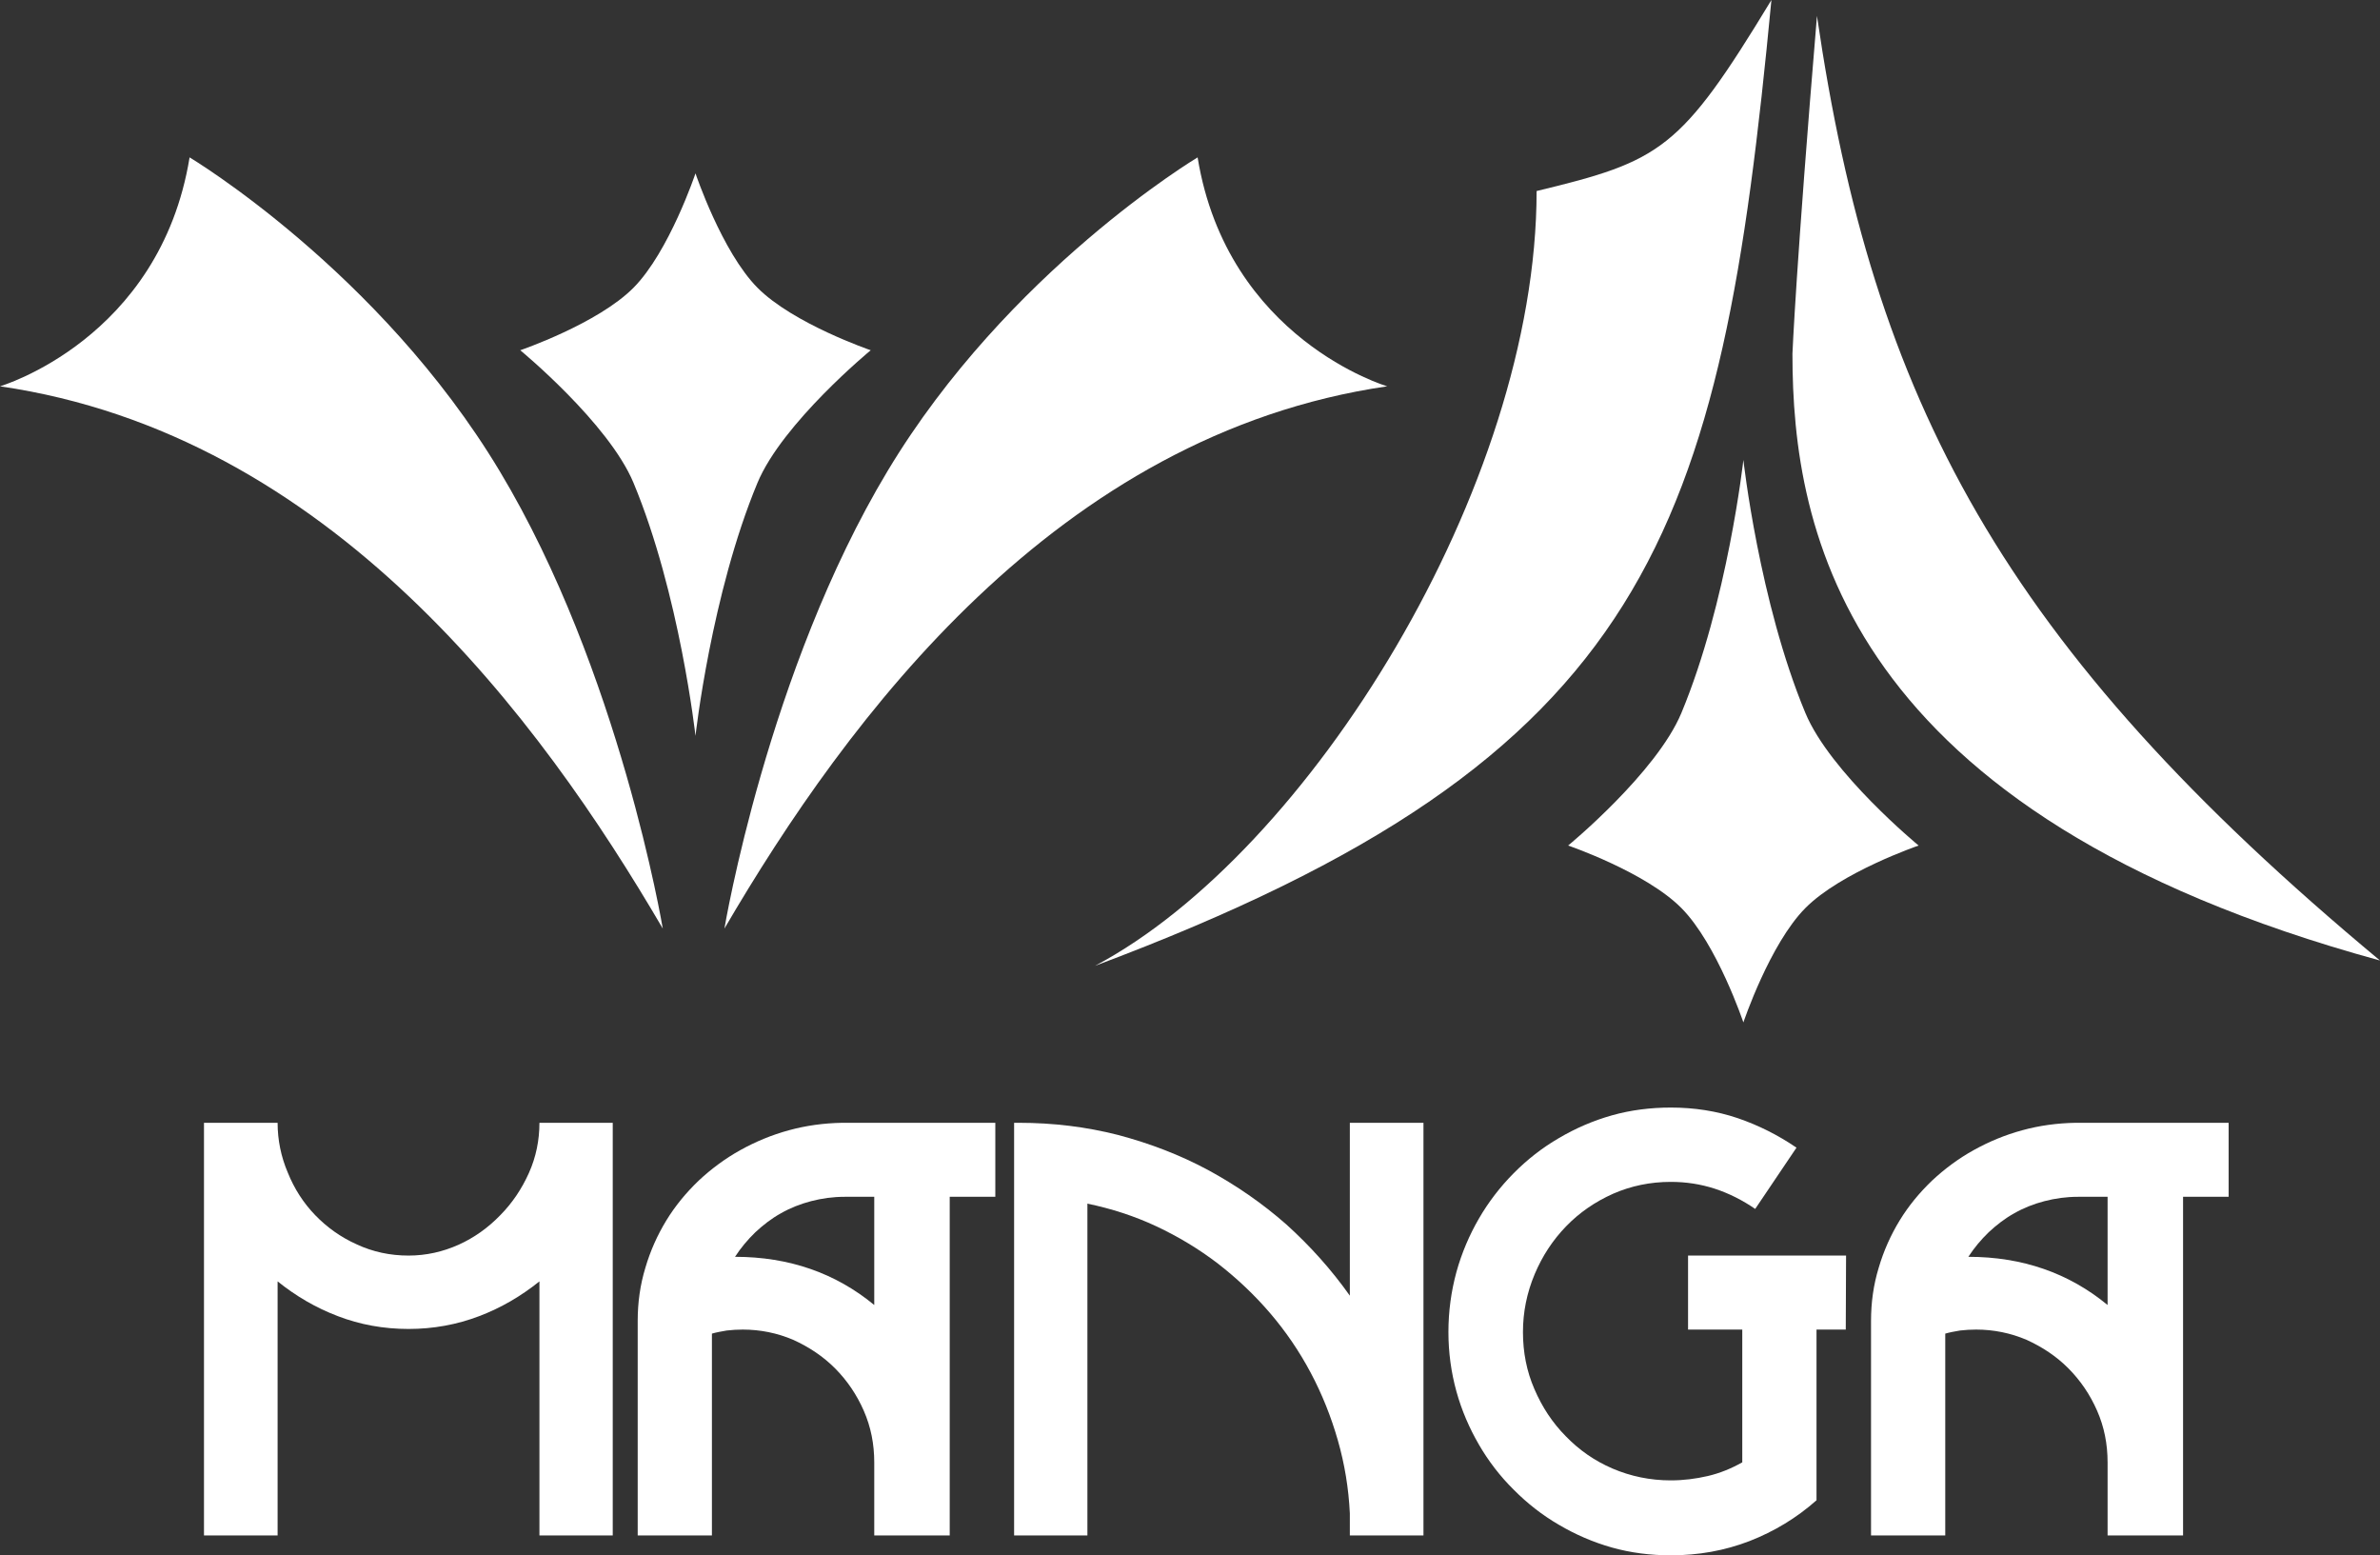
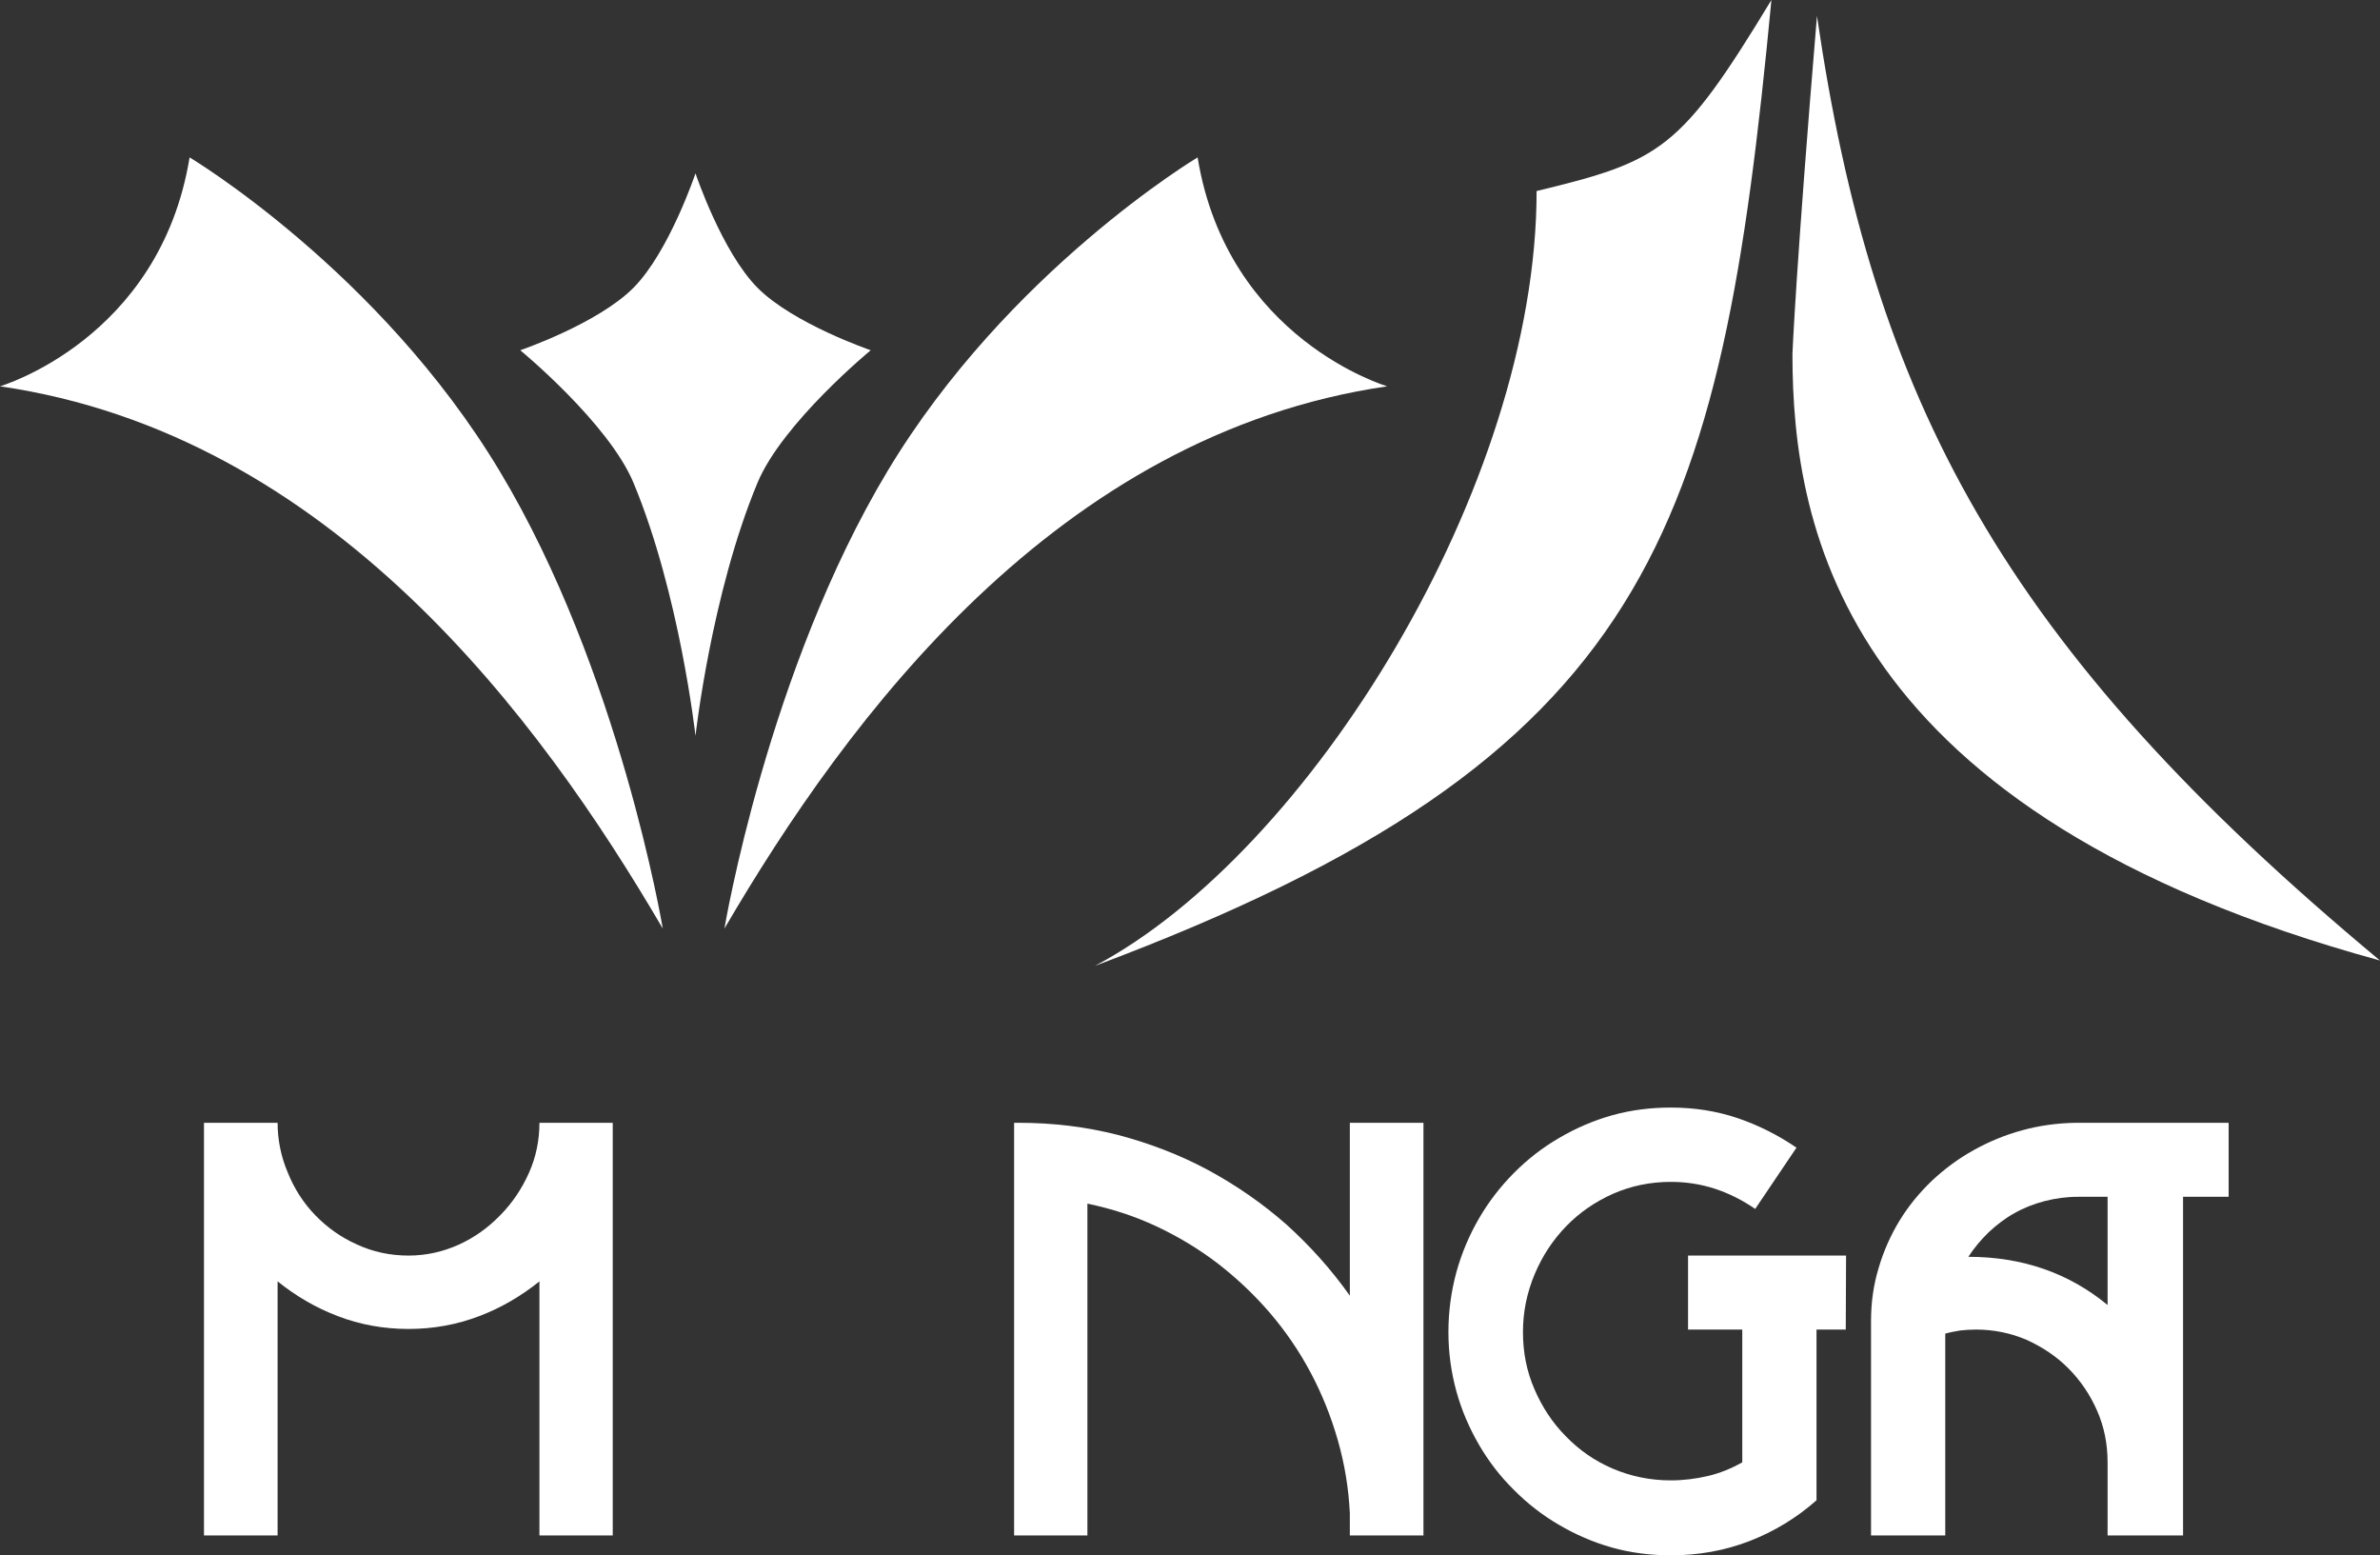
<svg xmlns="http://www.w3.org/2000/svg" width="150" height="98" viewBox="0 0 150 98" fill="none">
  <rect x="0" y="0" width="150" height="98" fill="#333333" stroke="none" />
  <path d="M111.644 0C105.901 9.474 104.686 10.143 96.845 12.037C96.845 30.651 82.488 53.723 69.014 60.856C104.134 47.704 108.441 33.66 111.644 0Z" fill="white" />
  <path d="M114.515 1.003C113.19 16.83 112.969 22.292 112.969 22.292C112.969 33.438 116.172 51.271 150 60.522C126.145 40.682 118.05 25.19 114.515 1.003Z" fill="white" />
-   <path d="M109.877 64.423C109.877 64.423 108.219 59.486 105.972 57.218C103.725 54.95 98.833 53.277 98.833 53.277C98.833 53.277 104.402 48.691 105.972 44.918C108.885 37.919 109.877 28.979 109.877 28.979C109.877 28.979 110.869 37.919 113.782 44.918C115.352 48.691 120.921 53.277 120.921 53.277C120.921 53.277 116.029 54.95 113.782 57.218C111.535 59.486 109.877 64.423 109.877 64.423Z" fill="white" />
  <path d="M43.833 10.923C43.833 10.923 45.491 15.86 47.738 18.128C49.985 20.396 54.877 22.069 54.877 22.069C54.877 22.069 49.308 26.655 47.738 30.428C44.825 37.427 43.833 46.367 43.833 46.367C43.833 46.367 42.841 37.427 39.929 30.428C38.358 26.655 32.789 22.069 32.789 22.069C32.789 22.069 37.682 20.396 39.929 18.128C42.176 15.86 43.833 10.923 43.833 10.923Z" fill="white" />
  <path d="M0 24.341C0 24.341 10.077 21.386 11.949 9.917C11.949 9.917 23.909 17.068 31.486 29.674C39.064 42.279 41.772 58.509 41.772 58.509C34.023 45.258 20.812 27.368 0 24.341Z" fill="white" />
  <path d="M87.429 24.341C87.429 24.341 77.351 21.386 75.48 9.917C75.48 9.917 63.52 17.068 55.942 29.674C48.365 42.279 45.657 58.509 45.657 58.509C53.406 45.258 66.616 27.368 87.429 24.341Z" fill="white" />
  <path d="M33.998 70.747H38.618V96.746H33.998V80.739C32.852 81.66 31.59 82.404 30.193 82.933C28.795 83.463 27.319 83.737 25.747 83.737C24.174 83.737 22.68 83.463 21.301 82.933C19.904 82.404 18.642 81.66 17.496 80.739V96.746H12.856V70.747H17.496C17.496 71.825 17.71 72.883 18.137 73.882C18.545 74.901 19.127 75.802 19.865 76.566C20.602 77.33 21.476 77.957 22.485 78.408C23.495 78.878 24.582 79.113 25.747 79.113C26.854 79.113 27.902 78.878 28.911 78.427C29.901 77.977 30.775 77.35 31.532 76.566C32.289 75.802 32.891 74.901 33.338 73.901C33.784 72.902 33.998 71.844 33.998 70.747Z" fill="white" />
-   <path d="M53.081 70.747H62.73V75.41H59.856V96.746H55.1V92.142C55.1 90.986 54.886 89.908 54.44 88.89C53.993 87.871 53.392 86.989 52.635 86.225C51.877 85.461 50.984 84.873 49.994 84.422C48.985 83.992 47.917 83.776 46.81 83.776C46.48 83.776 46.131 83.796 45.801 83.835C45.452 83.894 45.141 83.952 44.869 84.031V96.746H40.191V83.227C40.191 82.071 40.346 80.955 40.676 79.877C40.986 78.819 41.433 77.82 41.996 76.899C42.559 75.978 43.238 75.155 44.034 74.391C44.83 73.647 45.704 73 46.655 72.471C47.606 71.942 48.635 71.511 49.722 71.217C50.79 70.923 51.916 70.767 53.081 70.747ZM55.1 82.228V75.41H53.236C52.499 75.41 51.8 75.508 51.12 75.684C50.441 75.861 49.8 76.115 49.218 76.448C48.616 76.781 48.092 77.193 47.606 77.644C47.121 78.114 46.694 78.623 46.325 79.191C49.722 79.191 52.654 80.21 55.1 82.228Z" fill="white" />
  <path d="M85.074 70.747H89.714V96.746H85.074V95.355C84.997 93.768 84.744 92.24 84.317 90.751C83.89 89.262 83.327 87.851 82.609 86.499C81.891 85.147 81.036 83.894 80.046 82.738C79.056 81.582 77.95 80.543 76.765 79.622C75.562 78.701 74.261 77.918 72.883 77.271C71.504 76.625 70.048 76.154 68.534 75.841V96.746H63.914V70.747H64.224C66.379 70.747 68.457 71.002 70.456 71.511C72.456 72.04 74.358 72.765 76.144 73.725C77.911 74.685 79.561 75.822 81.075 77.154C82.57 78.506 83.909 79.995 85.074 81.64V70.747Z" fill="white" />
-   <path d="M116.349 79.113L116.33 83.776H114.486V94.532C113.224 95.649 111.826 96.491 110.273 97.099C108.7 97.706 107.05 98 105.303 98C104.022 98 102.779 97.843 101.595 97.51C100.411 97.177 99.285 96.687 98.256 96.08C97.208 95.473 96.257 94.728 95.402 93.866C94.548 93.023 93.81 92.064 93.209 91.025C92.607 89.987 92.121 88.87 91.791 87.675C91.461 86.48 91.287 85.226 91.287 83.933C91.287 82.62 91.461 81.366 91.791 80.151C92.121 78.956 92.607 77.82 93.209 76.781C93.81 75.743 94.548 74.783 95.402 73.921C96.257 73.059 97.208 72.314 98.256 71.707C99.285 71.1 100.411 70.61 101.595 70.277C102.779 69.944 104.022 69.787 105.303 69.787C106.779 69.787 108.176 70.002 109.516 70.453C110.836 70.904 112.078 71.531 113.224 72.314L110.622 76.174C109.826 75.626 108.972 75.195 108.079 74.901C107.167 74.607 106.254 74.47 105.303 74.47C104.002 74.47 102.799 74.724 101.673 75.214C100.527 75.724 99.537 76.409 98.703 77.271C97.868 78.133 97.208 79.133 96.722 80.288C96.237 81.445 95.985 82.659 95.985 83.933C95.985 85.206 96.218 86.401 96.703 87.518C97.188 88.654 97.848 89.654 98.683 90.496C99.518 91.358 100.489 92.044 101.634 92.534C102.779 93.023 104.002 93.278 105.303 93.278C106.099 93.278 106.876 93.18 107.633 93.004C108.39 92.828 109.108 92.534 109.807 92.142V83.776H106.39V79.113H116.349Z" fill="white" />
+   <path d="M116.349 79.113L116.33 83.776H114.486V94.532C113.224 95.649 111.826 96.491 110.273 97.099C108.7 97.706 107.05 98 105.303 98C104.022 98 102.779 97.843 101.595 97.51C100.411 97.177 99.285 96.687 98.256 96.08C97.208 95.473 96.257 94.728 95.402 93.866C94.548 93.023 93.81 92.064 93.209 91.025C92.607 89.987 92.121 88.87 91.791 87.675C91.461 86.48 91.287 85.226 91.287 83.933C91.287 82.62 91.461 81.366 91.791 80.151C92.121 78.956 92.607 77.82 93.209 76.781C93.81 75.743 94.548 74.783 95.402 73.921C96.257 73.059 97.208 72.314 98.256 71.707C99.285 71.1 100.411 70.61 101.595 70.277C102.779 69.944 104.022 69.787 105.303 69.787C106.779 69.787 108.176 70.002 109.516 70.453C110.836 70.904 112.078 71.531 113.224 72.314L110.622 76.174C109.826 75.626 108.972 75.195 108.079 74.901C107.167 74.607 106.254 74.47 105.303 74.47C104.002 74.47 102.799 74.724 101.673 75.214C100.527 75.724 99.537 76.409 98.703 77.271C97.868 78.133 97.208 79.133 96.722 80.288C96.237 81.445 95.985 82.659 95.985 83.933C95.985 85.206 96.218 86.401 96.703 87.518C97.188 88.654 97.848 89.654 98.683 90.496C99.518 91.358 100.489 92.044 101.634 92.534C102.779 93.023 104.002 93.278 105.303 93.278C106.099 93.278 106.876 93.18 107.633 93.004C108.39 92.828 109.108 92.534 109.807 92.142V83.776H106.39V79.113H116.349" fill="white" />
  <path d="M130.812 70.747H140.461V75.41H137.588V96.746H132.831V92.142C132.831 90.986 132.618 89.908 132.171 88.89C131.725 87.871 131.123 86.989 130.366 86.225C129.609 85.461 128.716 84.873 127.726 84.422C126.716 83.992 125.648 83.776 124.542 83.776C124.212 83.776 123.862 83.796 123.532 83.835C123.183 83.894 122.872 83.952 122.6 84.031V96.746H117.922V83.227C117.922 82.071 118.077 80.955 118.407 79.877C118.718 78.819 119.164 77.82 119.727 76.899C120.29 75.978 120.97 75.155 121.766 74.391C122.562 73.647 123.435 73 124.387 72.471C125.338 71.942 126.367 71.511 127.454 71.217C128.522 70.923 129.648 70.767 130.812 70.747ZM132.831 82.228V75.41H130.968C130.23 75.41 129.531 75.508 128.852 75.684C128.172 75.861 127.531 76.115 126.949 76.448C126.347 76.781 125.823 77.193 125.338 77.644C124.852 78.114 124.425 78.623 124.056 79.191C127.454 79.191 130.385 80.21 132.831 82.228Z" fill="white" />
</svg>